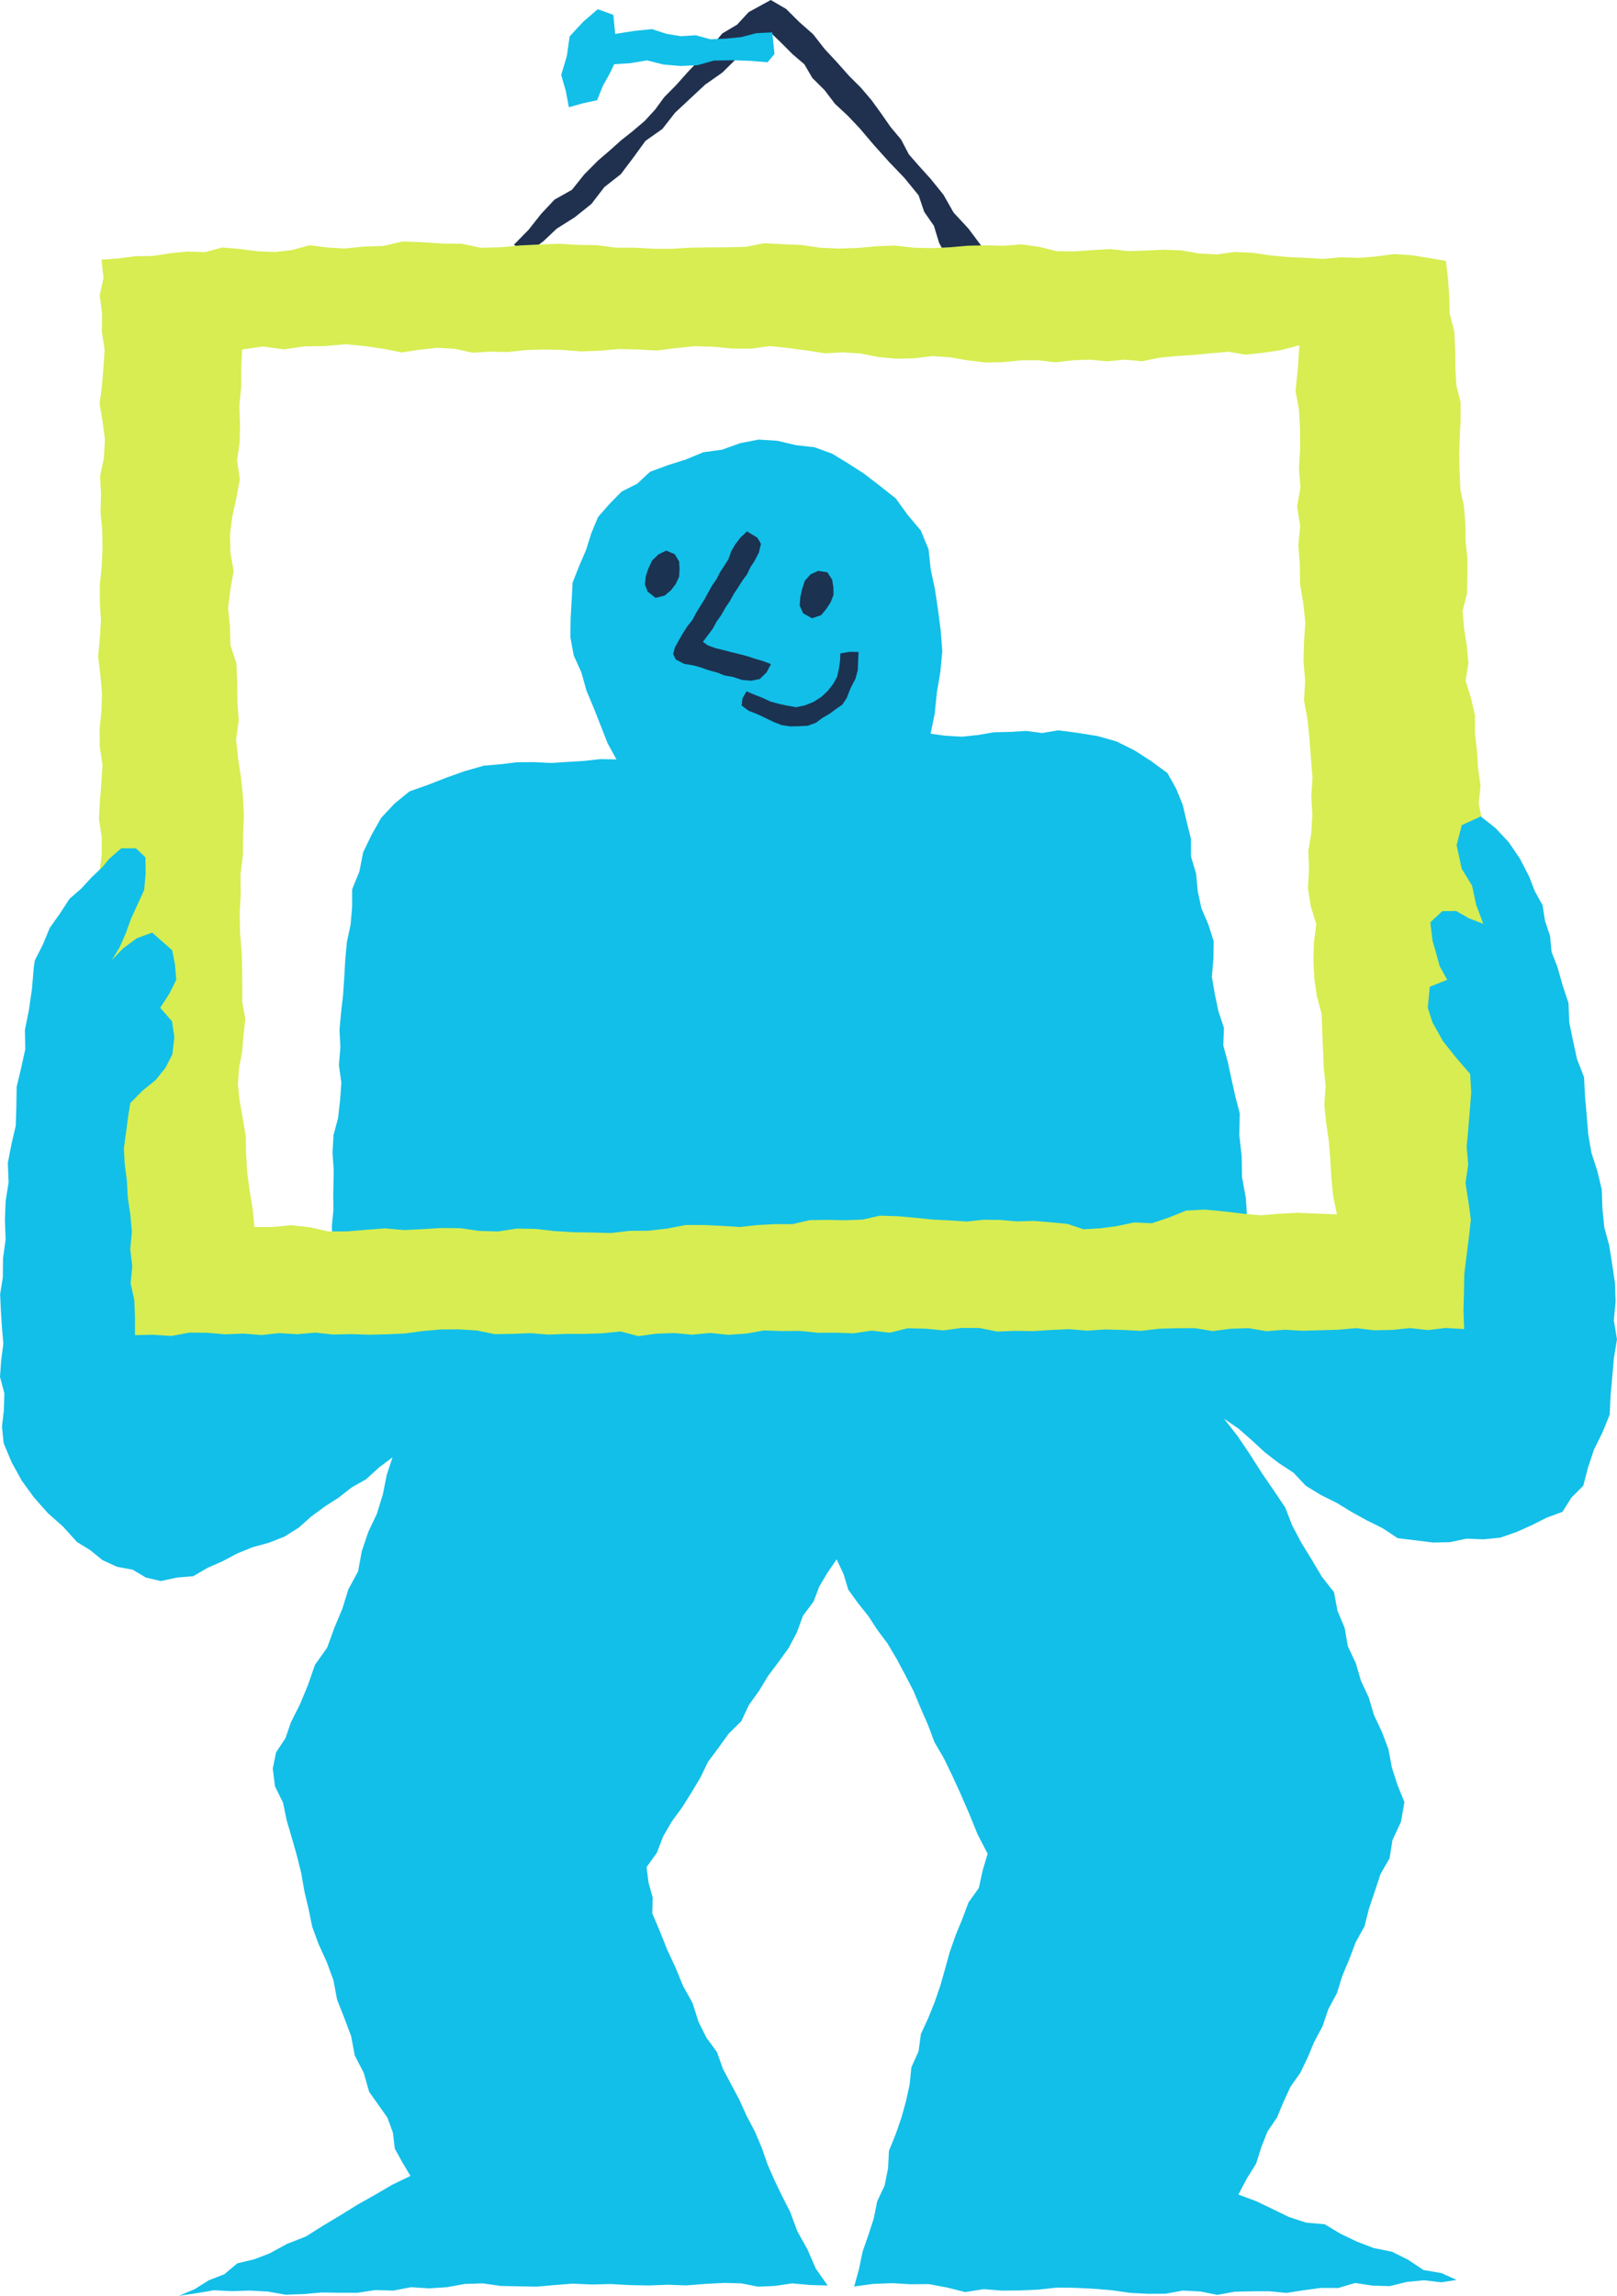
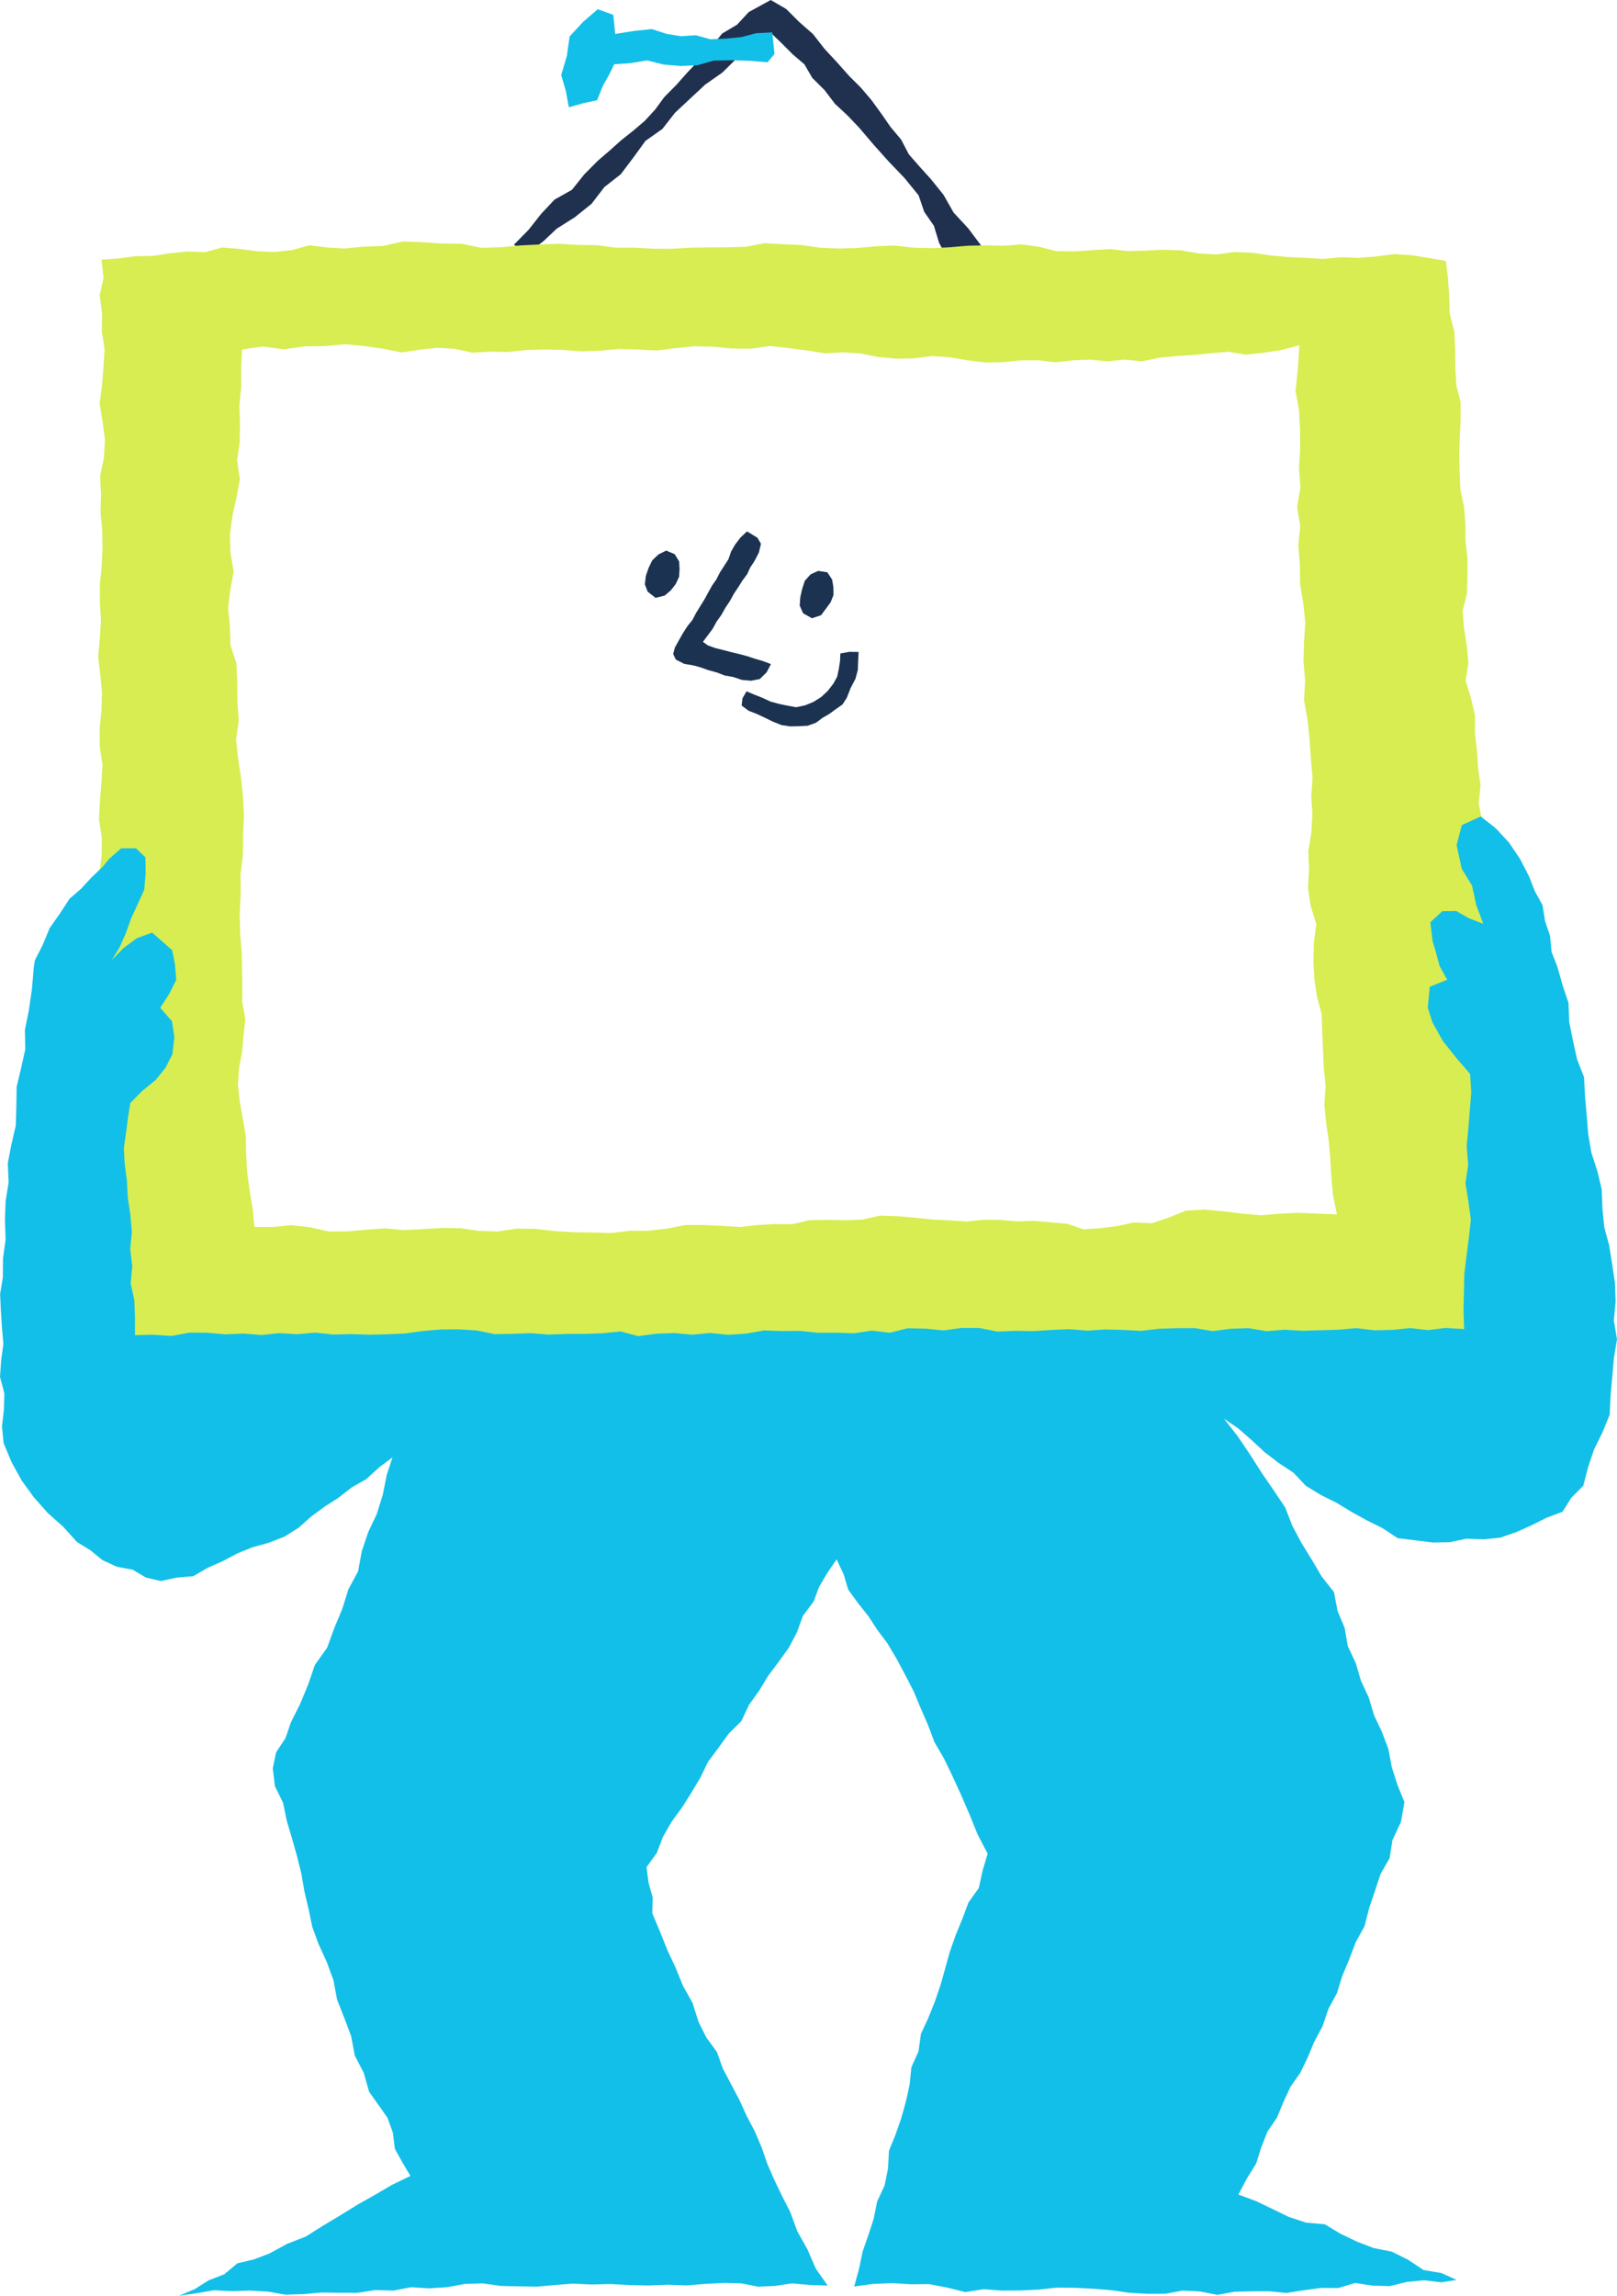
<svg xmlns="http://www.w3.org/2000/svg" width="241" height="342" viewBox="0 0 241 342" fill="none">
  <g clip-path="url(#clip0_768_1680)">
-     <path d="M66.4 184.816L69.119 184.99L71.845 185.187L74.558 184.789L77.273 184.516L80.007 184.645L82.716 184.49L85.444 184.439L88.156 184.531L90.872 184.47L93.595 184.442L96.316 184.641L99.04 184.831L101.758 184.874L104.475 184.476L107.195 184.926L109.915 185.059L112.639 184.716L115.359 184.855L118.083 184.841L120.798 184.966L123.509 184.639L126.242 184.464L128.966 184.595L131.677 184.485L134.433 184.515L137.115 185.266L139.823 184.674L142.569 184.927L145.289 184.799L147.996 184.756L150.742 184.578L153.445 185.022L156.163 185.166L158.881 185.035L161.602 184.845L164.342 184.881L167.049 184.462L169.774 184.322L172.489 184.802L175.215 184.746L177.933 184.495L180.663 184.896L183.429 184.643L186.048 184.715L185.888 181.656L185.681 178.478L185.115 175.355L185.057 172.196L184.706 169.058L184.778 165.871L184.114 163.331L183.551 160.791L183.006 158.261L182.321 155.744L182.414 153.106L181.589 150.615L181.057 148.079L180.615 145.507L180.845 142.86L180.888 140.213L180.089 137.707L179.054 135.287L178.51 132.744L178.269 130.144L177.516 127.621L177.507 124.989L176.879 122.456L176.281 119.904L175.283 117.458L173.985 115.151L171.586 113.39L169.086 111.779L166.415 110.452L163.566 109.644L160.676 109.182L157.725 108.793L155.343 109.197L152.939 108.884L150.551 109.031L148.154 109.082L145.775 109.491L143.38 109.744L140.927 109.602L138.697 109.299L139.309 106.34L139.631 103.162L140.151 100.1L140.44 97.002L140.203 93.891L139.799 90.818L139.356 87.838L138.725 84.875L138.392 81.829L137.238 79.026L135.299 76.729L133.502 74.245L131.119 72.359L128.73 70.528L126.4 69.028L124.018 67.581L121.405 66.627L118.631 66.313L115.869 65.665L113.065 65.481L110.305 66.022L107.621 66.984L104.818 67.373L102.211 68.453L99.535 69.299L96.882 70.278L94.973 72.059L92.643 73.233L90.83 75.079L89.134 77.017L88.139 79.408L87.362 81.889L86.317 84.315L85.341 86.785L85.204 89.439L85.048 92.084L85.007 94.884L85.504 97.629L86.644 100.156L87.419 102.909L88.508 105.502L89.54 108.121L90.544 110.697L91.878 113.126L89.434 113.085L87.03 113.354L84.553 113.504L82.07 113.66L79.581 113.533L77.086 113.545L74.606 113.847L72.114 114.06L69.293 114.864L66.534 115.843L63.805 116.908L61.031 117.89L58.784 119.723L56.803 121.845L55.378 124.364L54.123 126.964L53.572 129.8L52.485 132.479L52.479 135.126L52.252 137.748L51.702 140.323L51.458 142.939L51.312 145.565L51.136 148.168L50.842 150.769L50.598 153.395L50.732 156.025L50.51 158.665L50.876 161.287L50.686 163.906L50.391 166.536L49.705 169.104L49.562 171.73L49.739 174.36L49.668 177.918L49.688 180.249L49.465 182.591L49.53 185.075L52.501 184.849L55.358 184.405L58.12 184.798L60.874 185.049L63.626 184.786L66.4 184.816Z" fill="#12BFE8" />
    <path d="M76.582 36.47L78.79 34.219L80.654 31.858L82.651 29.731L85.24 28.279L87.083 25.976L89.141 23.909L90.868 22.427L92.559 20.913L94.348 19.495L96.097 18.006L97.647 16.319L98.994 14.478L100.794 12.656L102.498 10.743L104.286 8.87L106.019 6.958L107.639 4.99L109.856 3.675L111.587 1.801L114.875 0L117.177 1.34L119.116 3.275L121.192 5.101L122.883 7.272L124.746 9.279L126.568 11.326L128.303 13.057L129.896 14.925L131.34 16.915L132.734 18.919L134.3 20.785L135.457 22.995L137.07 24.835L138.715 26.654L140.615 29.008L142.125 31.664L144.313 34.023L146.218 36.564L147.435 37.818L144.365 38.522L141.191 38.442L139.966 36.185L139.194 33.645L137.746 31.555L136.909 29.098L134.791 26.499L132.478 24.09L130.267 21.624L128.113 19.095L126.347 17.231L124.443 15.463L122.89 13.422L121.068 11.609L119.888 9.582L118.128 8.078L116.518 6.462L114.914 4.919L112.313 6.586L109.921 8.578L107.671 10.803L105.104 12.604L102.858 14.694L100.613 16.79L98.724 19.207L96.201 20.988L94.382 23.49L92.523 25.953L90.074 27.872L88.167 30.359L85.68 32.355L82.972 34.066L80.988 35.939L78.799 37.563L76.582 36.47Z" fill="#20314F" />
    <path d="M89.087 1.375L86.906 3.257L84.897 5.426L84.485 8.338L83.641 11.174L84.321 13.509L84.786 15.976L86.975 15.363L88.995 14.927L89.828 12.845L90.921 10.864L91.541 9.569L93.941 9.414L96.422 8.994L98.902 9.616L101.428 9.829L103.939 9.719L106.388 9.025L109.047 8.976L111.703 9.06L114.403 9.275L115.428 8.044L115.101 4.827L112.7 4.947L110.478 5.53L108.188 5.756L105.88 5.85L103.709 5.251L101.473 5.394L99.307 5.035L97.164 4.334L94.511 4.607L91.691 5.058L91.409 2.213L89.087 1.375Z" fill="#12BFE8" />
    <path d="M218.43 101.411L218.852 98.781L218.61 96.194L218.207 93.622L217.981 91.028L218.635 88.448L218.707 85.837L218.711 83.238L218.428 80.657L218.404 78.066L218.193 75.48L217.655 72.927L217.541 70.325L217.479 67.733L217.558 65.141L217.695 62.547L217.689 59.948L217.049 57.392L216.91 54.811L216.878 52.095L216.755 49.387L216.064 46.734L215.985 44.022L215.803 41.419L215.495 38.872L213.02 38.438L210.491 38.033L207.841 37.847L205.195 38.194L202.551 38.413L199.878 38.326L197.229 38.567L194.579 38.408L191.931 38.288L189.291 38.041L186.661 37.649L184.003 37.539L181.356 37.901L178.698 37.76L176.078 37.297L173.404 37.207L170.757 37.323L168.1 37.407L165.447 37.103L162.799 37.262L160.14 37.451L157.481 37.422L154.868 36.761L152.224 36.404L149.561 36.613L146.909 36.543L144.245 36.605L141.61 36.834L138.848 36.967L136.08 36.891L133.318 36.577L130.547 36.687L127.796 36.942L125.01 37.028L122.211 36.901L119.459 36.499L116.7 36.387L113.92 36.226L111.169 36.763L108.391 36.843L105.62 36.856L102.857 36.895L100.092 37.065L97.31 37.055L94.548 36.89L91.765 36.898L89.015 36.525L86.246 36.486L83.343 36.318L80.44 36.418L77.52 36.562L74.601 36.835L71.678 36.913L68.795 36.308L65.863 36.28L62.947 36.08L60.021 35.971L57.145 36.639L54.225 36.735L51.321 37.025L48.712 36.859L46.11 36.535L43.575 37.243L40.968 37.54L38.336 37.431L35.741 37.089L33.133 36.865L30.576 37.561L27.971 37.471L25.393 37.723L22.825 38.124L20.204 38.165L17.721 38.494L15.13 38.687L15.429 41.391L14.86 43.999L15.216 46.687L15.181 49.376L15.592 52.075L15.417 54.759L15.201 57.444L14.847 60.144L15.294 62.83L15.64 65.519L15.489 68.231L14.92 70.901L15.058 73.599L14.98 76.292L15.236 78.98L15.276 81.676L15.161 84.373L14.881 87.057L14.884 89.748L15.045 92.433L14.877 95.121L14.631 97.805L14.949 100.49L15.205 103.181L15.124 105.869L14.851 108.554L14.865 111.245L15.278 113.948L15.114 116.652L14.893 119.32L14.746 122.019L15.165 124.696L15.155 127.39L14.806 130.08V132.806L15.111 135.519L15.688 138.2L15.753 140.934L15.56 143.658L15.49 146.389L15.846 149.097L16.426 151.779L16.577 154.5L16.404 157.235L16.71 159.942L16.811 162.661L16.525 165.383L16.737 168.12L16.428 170.846L16.884 173.544L17.064 176.26L17.149 178.982L17.306 181.703L17.439 184.425L16.905 187.151L17.077 189.881L17.411 192.602L18.198 195.274L18.044 198.066L17.862 200.904L20.631 200.452L23.354 200.336L26.03 200.343L28.704 200.546L31.379 200.355L34.046 200.88L36.714 200.449L39.386 200.758L42.059 200.574L44.729 200.581L47.379 200.147L50.065 199.886L52.747 200.168L55.411 200.334L58.076 200.281L60.751 200.659L63.418 200.331L66.088 200.229L68.757 200.143L71.426 200.027L74.096 200.224L76.767 200.084L79.443 200.265L82.102 200.743L84.781 200.662L87.472 200.849L90.153 200.441L92.784 199.625L95.461 200.099L98.135 200.29L100.812 200.327L103.48 200.114L106.125 199.583L108.812 199.682L111.485 199.757L114.146 199.837L116.828 199.753L119.492 200.157L122.171 200.09L124.841 199.895L127.513 199.875L130.192 199.922L132.865 199.819L135.524 199.368L138.197 199.499L140.869 199.605L143.539 199.439L146.218 199.18L148.919 199.45L151.577 199.796L154.235 200.147L156.912 200.088L159.554 199.469L162.242 199.197L164.932 199.213L167.592 199.349L170.242 199.152L172.941 199.494L175.6 199.148L178.261 199.386L180.958 199.388L183.635 199.506L186.299 199.931L188.971 199.806L191.631 199.378L194.314 199.475L196.978 199.158L199.654 199.003L202.337 198.841L204.989 199.407L207.661 199.594L210.342 199.292L213.043 199.356L215.707 199.146L218.399 198.876L221.174 199.268L221.296 196.348L221.259 193.515L220.941 190.731L221.145 187.93L221.48 185.163L221.669 182.361L221.69 179.556L221.234 176.765L221.583 173.98L221.832 171.187L221.565 168.384L221.406 165.588L221.25 162.786L221.366 159.992L221.963 157.226L221.872 154.423L222.241 151.641L221.885 148.843L222.307 146.042L221.768 143.265L221.993 140.618L221.625 138.012L220.955 135.445L220.799 132.81L221.01 130.166L221.109 127.531L220.686 124.934L220.891 122.286L220.391 119.676L220.657 117.035L220.292 114.427L220.123 111.807L219.822 109.195L219.828 106.561L219.227 103.975L218.435 101.413L218.43 101.411ZM171.662 182.223L169.019 182.106L166.5 182.643L164.016 182.971L161.501 183.123L159.061 182.312L156.556 182.079L154.064 181.87L151.566 181.947L149.086 181.73L146.593 181.7L144.098 181.965L141.597 181.803L138.986 181.673L136.385 181.401L133.77 181.174L131.144 181.091L128.546 181.683L125.933 181.772L123.303 181.721L120.68 181.76L118.098 182.361L115.476 182.348L112.863 182.493L110.257 182.783L107.61 182.61L104.964 182.489L102.186 182.487L99.442 183.016L96.654 183.338L93.829 183.355L91.035 183.682L88.229 183.606L85.426 183.561L82.627 183.388L79.835 183.062L77.022 183.021L74.231 183.445L71.42 183.366L68.637 182.961L65.81 182.93L63.014 183.1L60.207 183.238L57.398 182.985L54.602 183.195L51.794 183.431L48.983 183.449L46.207 182.831L43.405 182.515L40.648 182.784L37.926 182.783L37.658 180.086L37.212 177.402L36.84 174.663L36.676 171.902L36.619 169.125L36.141 166.388L35.718 163.984L35.461 161.536L35.638 159.058L36.088 156.636L36.3 154.206L36.562 151.756L36.106 149.312L36.108 146.854L36.081 144.408L36.028 141.972L35.785 139.057L35.722 136.121L35.871 133.2L35.847 130.258L36.201 127.342L36.224 124.41L36.348 121.493L36.205 118.585L35.908 115.772L35.482 112.961L35.189 110.147L35.581 107.321L35.381 104.487L35.354 101.655L35.234 98.823L34.342 96.094L34.266 93.322L33.995 90.577L34.33 87.831L34.822 85.101L34.341 82.359L34.275 79.581L34.646 76.818L35.245 74.113L35.749 71.39L35.335 68.619L35.721 65.888L35.766 63.145L35.675 60.393L35.946 57.633V54.804L36.078 52.065L39.136 51.615L42.307 52.037L45.377 51.6L48.452 51.553L51.554 51.277L54.63 51.586L57.242 51.975L59.861 52.505L62.505 52.103L65.142 51.803L67.799 51.962L70.413 52.539L73.057 52.384L75.698 52.444L78.329 52.148L80.969 52.069L83.79 52.124L86.602 52.346L89.421 52.246L92.228 51.99L95.044 52.063L97.859 52.215L100.669 51.865L103.487 51.576L106.306 51.652L109.121 51.92L111.938 51.935L114.776 51.55L117.566 51.855L120.322 52.218L122.981 52.634L125.665 52.482L128.316 52.665L130.94 53.187L133.587 53.434L136.253 53.376L138.913 53.042L141.579 53.224L144.207 53.673L146.856 54.001L149.523 53.95L152.184 53.675L154.742 53.663L157.309 53.974L159.872 53.672L162.443 53.576L165.028 53.823L167.619 53.572L170.211 53.818L172.755 53.298L175.323 53.038L177.902 52.873L180.476 52.624L183.05 52.398L185.651 52.83L188.228 52.554L190.856 52.172L193.658 51.433L193.434 54.922L193.09 58.22L193.605 61.08L193.759 63.96L193.777 66.841L193.6 69.723L193.819 72.601L193.323 75.479L193.786 78.351L193.509 81.235L193.73 84.112L193.761 86.99L194.242 89.841L194.55 92.729L194.353 95.623L194.272 98.497L194.527 101.382L194.352 104.311L194.875 107.184L195.174 110.075L195.383 112.98L195.622 115.884L195.441 118.608L195.596 121.33L195.443 124.062L194.994 126.78L195.1 129.512L194.939 132.256L195.355 134.991L196.178 137.67L195.826 140.375L195.755 143.066L195.889 145.758L196.272 148.427L196.984 151.05L197.071 153.758L197.189 156.449L197.3 159.129L197.582 161.82L197.376 164.53L197.643 167.216L198.038 169.884L198.261 172.568L198.418 175.26L198.68 178.059L199.26 180.904L196.308 180.789L193.429 180.668L190.664 180.807L187.89 181.039L185.093 180.782L182.336 180.45L179.566 180.188L176.781 180.337L174.253 181.353L171.663 182.23L171.662 182.223Z" fill="#D7ED51" />
    <path d="M5.187 143.078L5.033 144.126L4.759 147.351L4.286 150.587L3.713 153.416L3.768 156.298L3.15 159.102L2.48 161.911L2.438 164.8L2.352 167.673L1.705 170.454L1.166 173.251L1.283 176.143L0.837 178.94L0.733 181.785L0.837 184.646L0.449 187.469L0.42 190.306L0.018 192.776L0.131 195.242L0.288 197.707L0.501 200.177L0.176 202.641L0 205.115L0.651 207.551L0.58 210.025L0.293 212.517L0.544 214.997L1.751 217.866L3.252 220.583L5.064 223.068L7.117 225.388L9.416 227.431L11.476 229.709L13.459 230.93L15.28 232.41L17.423 233.397L19.766 233.831L21.75 235.006L23.964 235.522L26.363 235.006L28.803 234.802L30.932 233.557L33.184 232.565L35.355 231.416L37.631 230.487L40.05 229.826L42.387 228.912L44.508 227.577L46.383 225.911L48.379 224.441L50.465 223.102L52.413 221.58L54.569 220.354L56.556 218.55L58.5 217.096L57.64 219.704L57.063 222.614L56.167 225.516L54.882 228.229L53.919 231.087L53.367 234.083L51.92 236.764L51.022 239.652L49.825 242.515L48.764 245.44L46.937 248.014L45.916 250.964L44.742 253.81L43.36 256.565L42.545 258.929L41.147 261.04L40.654 263.44L40.978 266.088L42.188 268.551L42.736 271.212L43.505 273.809L44.242 276.413L44.9 279.043L45.366 281.729L45.992 284.38L46.543 287.049L47.477 289.591L48.691 292.257L49.699 294.988L50.239 297.883L51.312 300.599L52.336 303.321L52.875 306.201L54.216 308.786L55.012 311.603L56.384 313.536L57.744 315.46L58.557 317.692L58.849 320.093L59.956 322.094L61.169 324.143L58.436 325.462L55.894 326.955L53.274 328.427L50.719 330.01L48.139 331.557L45.59 333.162L42.785 334.264L40.132 335.704L37.823 336.581L35.378 337.16L33.429 338.789L31.1 339.695L29.004 341.015L26.658 342L29.304 341.611L31.88 341.174L34.57 341.306L37.238 341.219L39.914 341.369L42.585 341.837L45.27 341.743L47.931 341.505L50.6 341.542L53.277 341.551L55.938 341.143L58.62 341.222L61.276 340.716L63.96 340.889L66.634 340.715L69.288 340.233L71.968 340.151L74.639 340.53L77.311 340.586L79.987 340.636L82.655 340.398L85.324 340.187L88.161 340.317L90.996 340.244L93.824 340.403L96.653 340.461L99.482 340.349L102.311 340.448L105.142 340.222L107.982 340.078L110.509 340.15L113.01 340.642L115.535 340.523L118.051 340.147L120.7 340.385L123.358 340.472L121.577 337.93L120.346 335.084L118.84 332.393L117.767 329.496L116.574 327.161L115.439 324.803L114.386 322.406L113.528 319.922L112.502 317.514L111.276 315.186L110.191 312.794L108.965 310.481L107.738 308.166L106.854 305.686L105.285 303.542L104.115 301.205L103.216 298.377L101.794 295.817L100.687 293.108L99.446 290.458L98.365 287.741L97.217 285.024L97.276 282.673L96.654 280.44L96.365 278.134L97.891 276.022L98.824 273.591L100.125 271.339L101.672 269.23L103.054 267.037L104.384 264.805L105.527 262.449L107.087 260.357L108.62 258.237L110.491 256.393L111.608 254.007L113.137 251.867L114.472 249.665L116.01 247.609L117.549 245.488L118.769 243.175L119.674 240.696L121.261 238.574L122.098 236.356L123.289 234.336L124.695 232.293L125.745 234.53L126.418 236.795L127.875 238.807L129.419 240.745L130.777 242.82L132.268 244.809L133.638 247.121L134.907 249.493L136.16 251.921L137.212 254.445L138.307 256.95L139.27 259.519L140.667 261.911L141.868 264.386L143.206 267.303L144.478 270.244L145.701 273.261L147.199 276.135L146.454 278.643L145.888 281.24L144.34 283.415L143.422 285.871L142.434 288.275L141.569 290.73L140.871 293.249L140.166 295.733L139.32 298.203L138.35 300.616L137.257 302.982L136.9 305.583L135.831 307.965L135.567 310.558L135.015 313.07L134.318 315.56L133.464 318.002L132.49 320.405L132.354 323.017L131.845 325.566L130.735 327.937L130.226 330.48L129.431 332.931L128.576 335.373L128.029 338.009L127.31 340.611L130.143 340.227L132.991 340.118L135.719 340.28L138.458 340.257L141.169 340.769L143.865 341.443L146.603 341.011L149.346 341.224L152.079 341.201L154.803 341.074L157.534 340.772L160.26 340.809L162.987 340.945L165.709 341.172L168.415 341.558L171.146 341.703L173.734 341.684L176.284 341.22L178.866 341.349L181.443 341.86L184.006 341.388L186.573 341.325L189.141 341.318L191.727 341.57L194.295 341.174L196.846 340.826L199.447 340.837L201.969 340.088L204.557 340.481L207.144 340.556L209.675 339.93L212.244 339.681L214.781 339.99L217.095 339.633L214.826 338.608L212.173 338.163L209.887 336.64L207.455 335.431L204.762 334.895L202.234 333.929L199.788 332.752L197.433 331.342L194.669 331.1L192.086 330.25L189.661 329.072L187.239 327.909L184.574 326.914L185.851 324.496L187.218 322.3L187.979 319.893L188.894 317.548L190.321 315.447L191.288 313.13L192.342 310.848L193.796 308.784L194.89 306.521L195.854 304.207L197.116 301.841L197.976 299.293L199.259 296.911L200.063 294.328L201.105 291.837L202.062 289.316L203.378 286.935L204.038 284.302L204.905 281.752L205.744 279.191L207.104 276.812L207.533 274.117L208.803 271.39L209.316 268.455L208.283 265.905L207.438 263.277L206.929 260.562L205.962 257.994L204.792 255.515L203.999 252.865L202.836 250.376L202.067 247.746L200.878 245.223L200.411 242.503L199.343 239.957L198.821 237.177L196.987 234.847L195.505 232.334L193.969 229.846L192.604 227.274L191.543 224.556L189.927 222.148L188.062 219.429L186.297 216.66L184.448 213.923L182.423 211.332L184.594 212.823L186.591 214.572L188.518 216.354L190.596 217.949L192.796 219.396L194.612 221.328L196.852 222.698L199.206 223.868L201.438 225.228L203.722 226.487L206.072 227.653L208.316 229.137L210.965 229.459L213.586 229.784L216.093 229.734L218.567 229.212L221.094 229.311L223.592 229.061L225.968 228.241L228.265 227.216L230.504 226.093L232.879 225.206L234.202 223.103L235.973 221.325L236.691 218.565L237.584 215.908L238.841 213.369L239.909 210.737L240.044 207.893L240.297 205.09L240.538 202.298L241 199.507L240.528 196.701L240.791 193.888L240.692 191.079L240.275 188.302L239.838 185.533L239.101 182.805L238.825 179.988L238.721 177.166L238.065 174.422L237.183 171.724L236.709 168.94L236.481 166.126L236.232 163.309L236.088 160.462L235.049 157.8L234.442 155.037L233.878 152.261L233.772 149.42L232.882 146.734L232.112 144.015L231.25 141.812L231.027 139.438L230.272 137.196L229.906 134.851L228.755 132.761L227.897 130.563L226.54 127.932L224.879 125.48L222.903 123.366L220.697 121.621L217.867 122.916L217.095 125.889L217.851 129.404L219.4 131.94L220.015 134.811L221.076 137.617L218.949 136.802L217.032 135.711L214.96 135.738L213.178 137.397L213.518 140.193L213.957 141.682L214.576 143.935L215.694 145.953L213.097 146.995L212.797 150.125L213.505 152.32L215.046 155.07L217.014 157.551L219.111 159.981L219.275 162.693L219.067 165.36L218.846 168.059L218.596 170.779L218.823 173.505L218.417 176.229L218.847 178.944L219.219 181.674L218.917 184.408L218.574 187.108L218.243 189.809L218.189 192.529L218.123 195.164L218.216 197.988L215.421 197.824L212.841 198.139L210.164 197.844L207.49 198.114L204.8 198.171L202.139 197.848L199.473 198.086L196.79 198.163L194.112 198.24L191.439 198.086L188.763 198.304L186.088 197.854L183.413 197.943L180.743 198.286L178.073 197.851L175.392 197.862L172.717 197.944L170.043 198.256L167.368 198.118L164.699 198.043L162.033 198.226L159.348 198.005L156.675 198.12L154 198.293L151.328 198.249L148.65 198.361L145.986 197.834L143.305 197.821L140.629 198.187L137.951 197.927L135.261 197.871L132.618 198.533L129.92 198.219L127.258 198.618L124.577 198.531L121.915 198.543L119.254 198.259L116.553 198.284L113.866 198.192L111.209 198.663L108.535 198.846L105.856 198.569L103.169 198.826L100.505 198.58L97.832 198.677L95.15 199.041L92.493 198.341L89.803 198.617L87.132 198.705L84.443 198.709L81.772 198.813L79.099 198.597L76.418 198.701L73.735 198.745L71.08 198.197L68.397 198.032L65.713 198.047L63.042 198.276L60.375 198.644L57.7 198.768L55.022 198.828L52.34 198.74L49.656 198.802L46.986 198.515L44.306 198.754L41.636 198.591L38.973 198.875L36.283 198.659L33.591 198.772L30.924 198.542L28.237 198.514L25.576 199.012L22.814 198.834L20.111 198.893L20.119 196.32L20.026 193.696L19.468 191.177L19.712 188.617L19.411 186.07L19.653 183.511L19.43 180.953L19.047 178.432L18.913 175.889L18.583 173.351L18.462 171.026L18.788 168.717L19.072 166.492L19.419 164.321L21.209 162.503L23.211 160.874L24.689 159.024L25.693 157.045L25.985 154.507L25.639 152.143L23.877 150.122L25.187 148.116L26.272 145.956L26.075 143.64L25.66 141.555L22.68 138.927L20.387 139.767L18.327 141.293L16.664 143.02L17.808 141.16L18.762 138.995L19.552 136.786L20.548 134.637L21.491 132.557L21.708 130.118L21.675 127.719L20.262 126.364L18.063 126.369L16.277 127.934L15.293 129.131L13.649 130.7L12.093 132.384L10.357 133.896L8.931 136.09L7.41 138.233L6.396 140.694L5.187 143.078Z" fill="#12BFE8" />
    <path d="M99.287 82.019L98.127 82.599L97.206 83.478L96.664 84.613L96.256 85.802L96.113 87.045L96.521 88.128L97.705 89.063L99.065 88.72L99.983 87.945L100.714 87L101.212 85.93L101.282 84.76L101.216 83.627L100.553 82.553L99.287 82.019Z" fill="#1B3251" />
-     <path d="M121.945 85.043L120.816 85.555L119.95 86.519L119.555 87.739L119.277 88.964L119.189 90.219L119.695 91.354L121.012 92.1L122.373 91.648L123.141 90.728L123.791 89.736L124.223 88.646L124.21 87.476L124.027 86.353L123.313 85.257L121.945 85.043Z" fill="#1B3251" />
+     <path d="M121.945 85.043L120.816 85.555L119.95 86.519L119.555 87.739L119.277 88.964L119.189 90.219L119.695 91.354L121.012 92.1L122.373 91.648L123.791 89.736L124.223 88.646L124.21 87.476L124.027 86.353L123.313 85.257L121.945 85.043Z" fill="#1B3251" />
    <path d="M111.335 79.158L110.354 80.085L109.563 81.122L108.962 82.164L108.569 83.308L107.918 84.318L107.297 85.276L106.782 86.295L106.13 87.229L105.553 88.264L104.99 89.299L104.367 90.301L103.748 91.304L103.196 92.356L102.434 93.311L101.778 94.336L101.178 95.394L100.584 96.459L100.332 97.427L100.728 98.255L101.977 98.894L103.37 99.128L104.467 99.432L105.618 99.845L106.838 100.173L108.013 100.63L109.259 100.845L110.57 101.283L111.937 101.409L113.249 101.15L114.265 100.146L114.899 98.926L113.666 98.463L112.503 98.125L111.35 97.744L110.175 97.433L108.994 97.151L107.818 96.843L106.635 96.55L105.484 96.138L104.765 95.613L105.486 94.651L106.214 93.672L106.803 92.6L107.515 91.602L108.116 90.53L108.798 89.513L109.386 88.438L110.068 87.42L110.663 86.466L111.344 85.554L111.827 84.524L112.448 83.58L113.104 82.315L113.415 81.003L112.889 80.108L111.335 79.158Z" fill="#1B3251" />
    <path d="M111.265 102.986L110.665 104.015L110.533 105.111L111.599 105.89L112.844 106.374L114.049 106.941L115.245 107.523L116.47 108.013L117.753 108.208L119.062 108.183L120.382 108.112L121.626 107.66L122.576 106.943L123.608 106.351L124.566 105.644L125.549 104.961L126.194 103.983L126.777 102.499L127.509 101.093L127.851 99.794L127.898 98.425L127.968 97.121L126.599 97.103L125.247 97.341L125.201 98.463L125.02 99.638L124.777 100.801L124.209 101.837L123.38 102.91L122.386 103.841L121.235 104.562L119.99 105.072L118.658 105.354L117.364 105.119L116.08 104.85L114.814 104.504L113.632 103.951L112.438 103.484L111.265 102.986Z" fill="#1B3251" />
  </g>
  <defs>
    <clipPath id="clip0_768_1680">
      <rect width="241" height="342" fill="white" />
    </clipPath>
  </defs>
</svg>